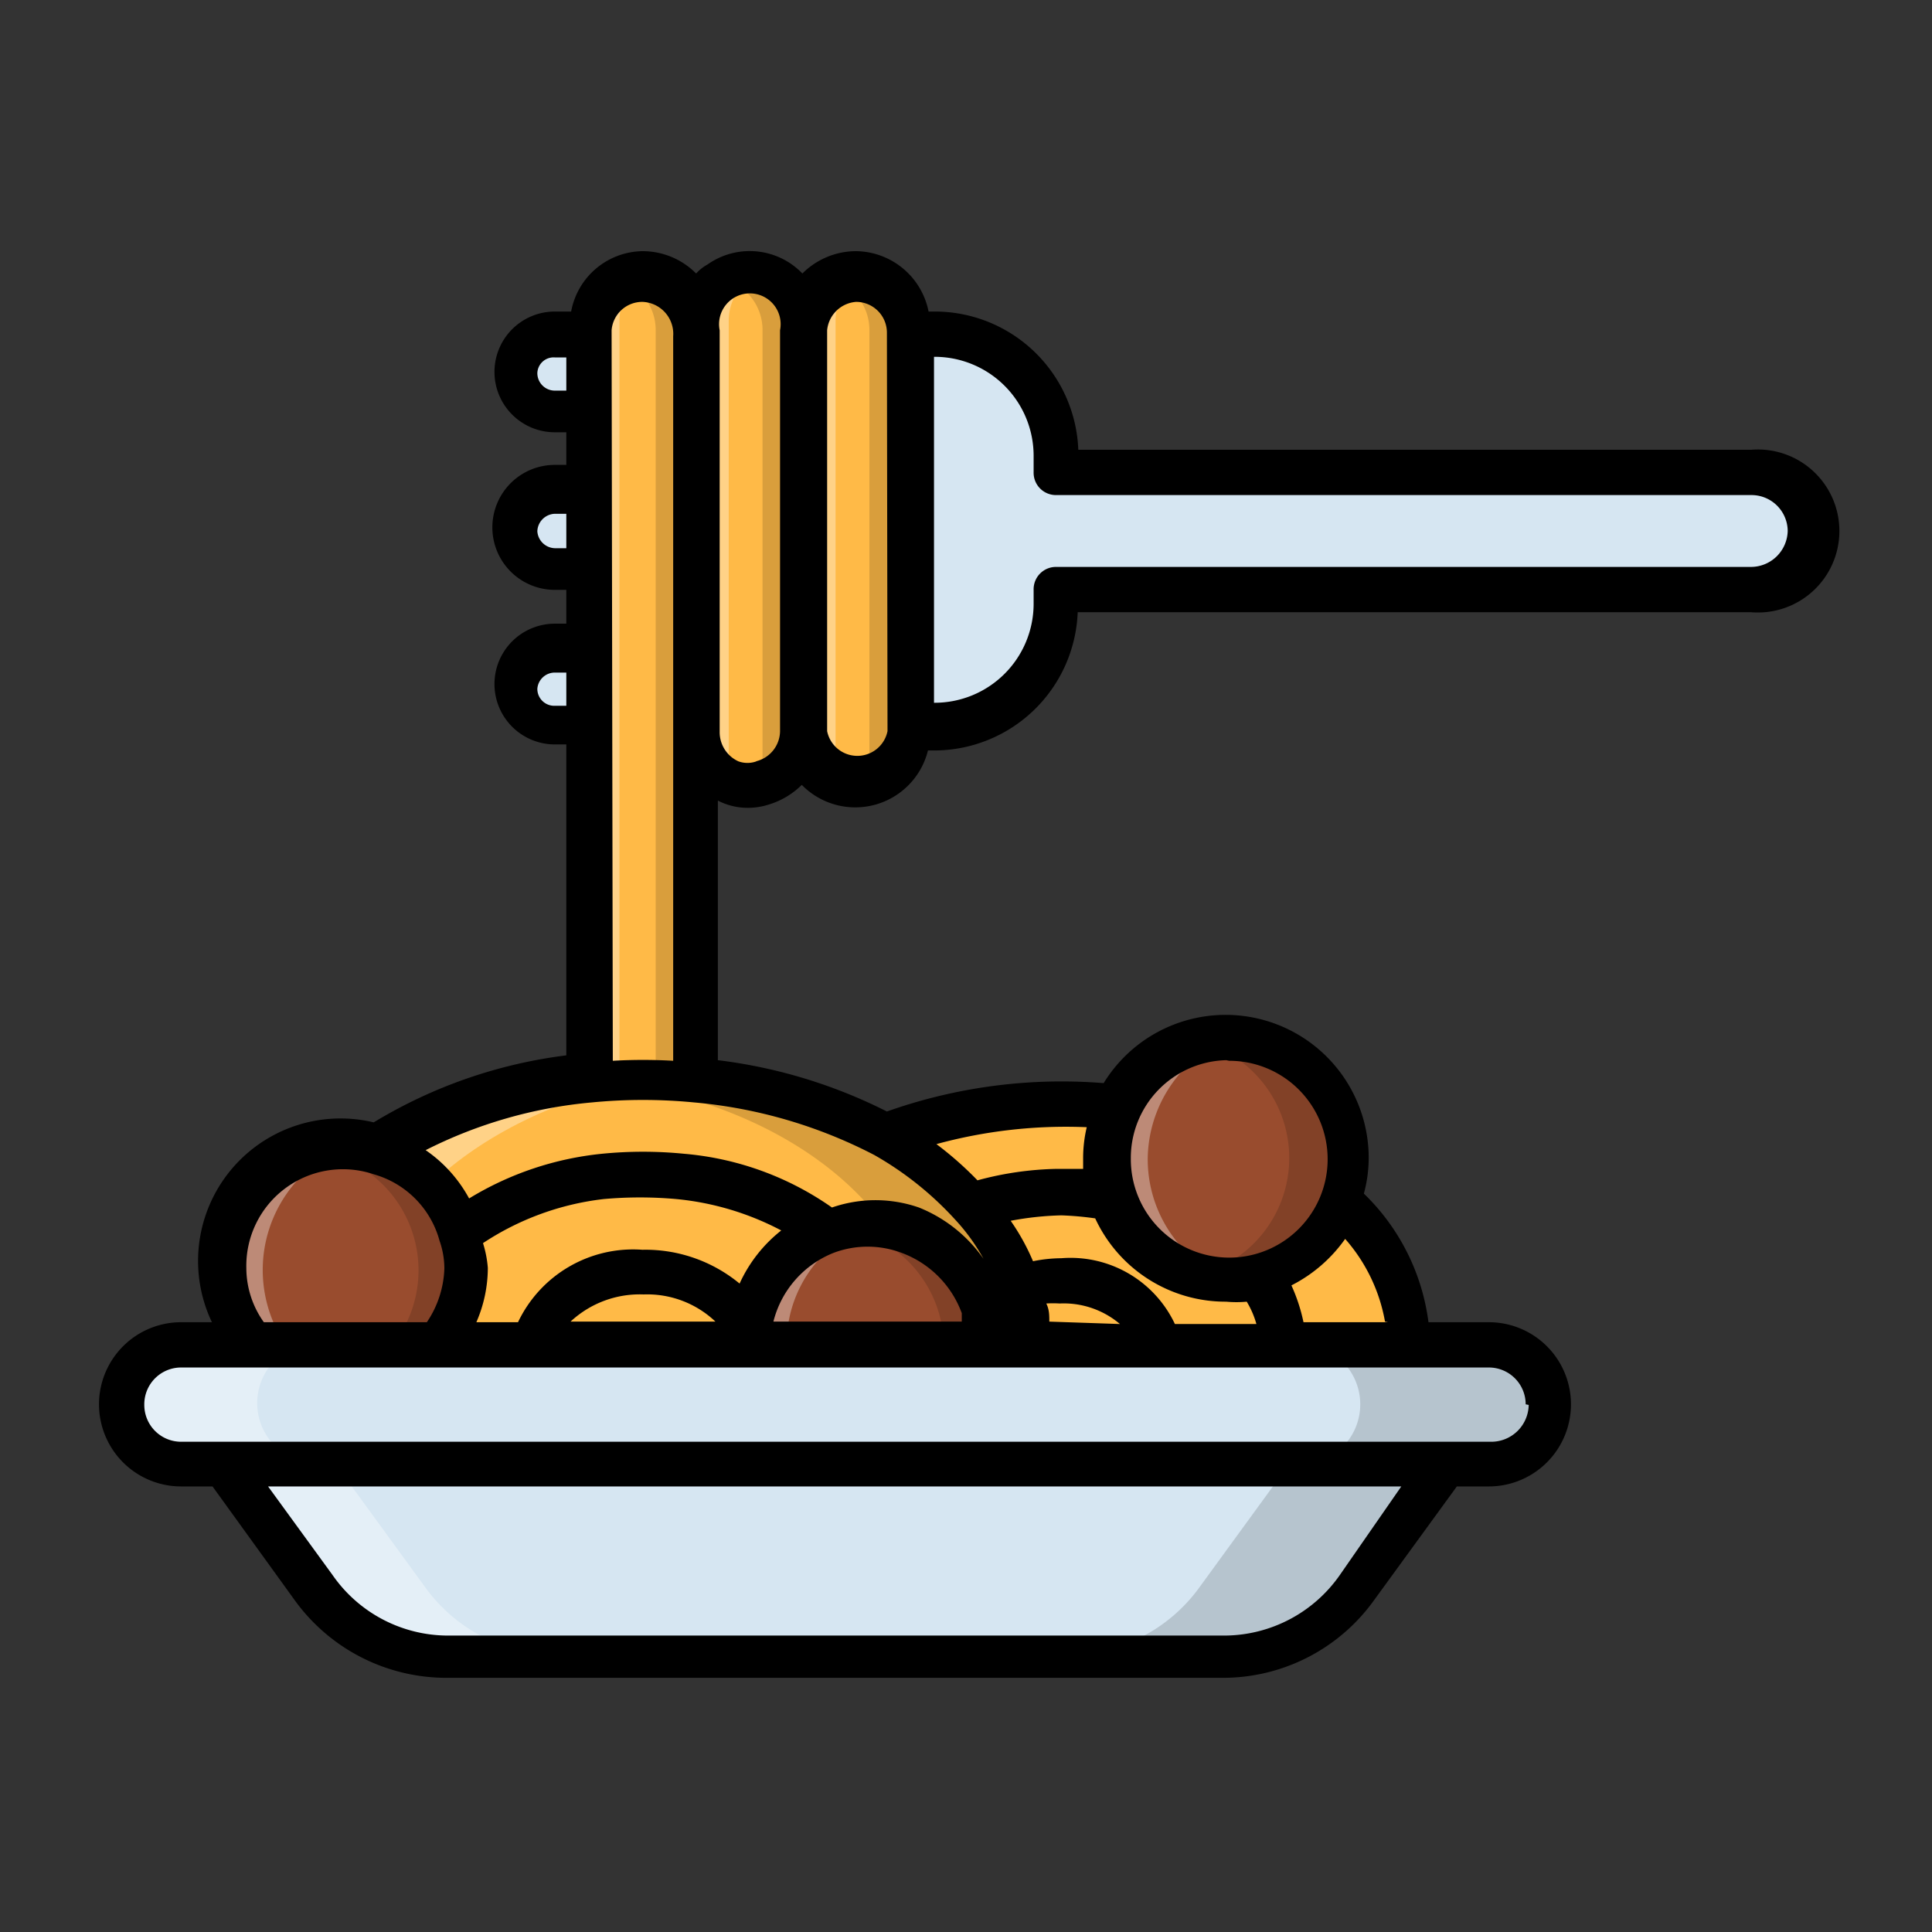
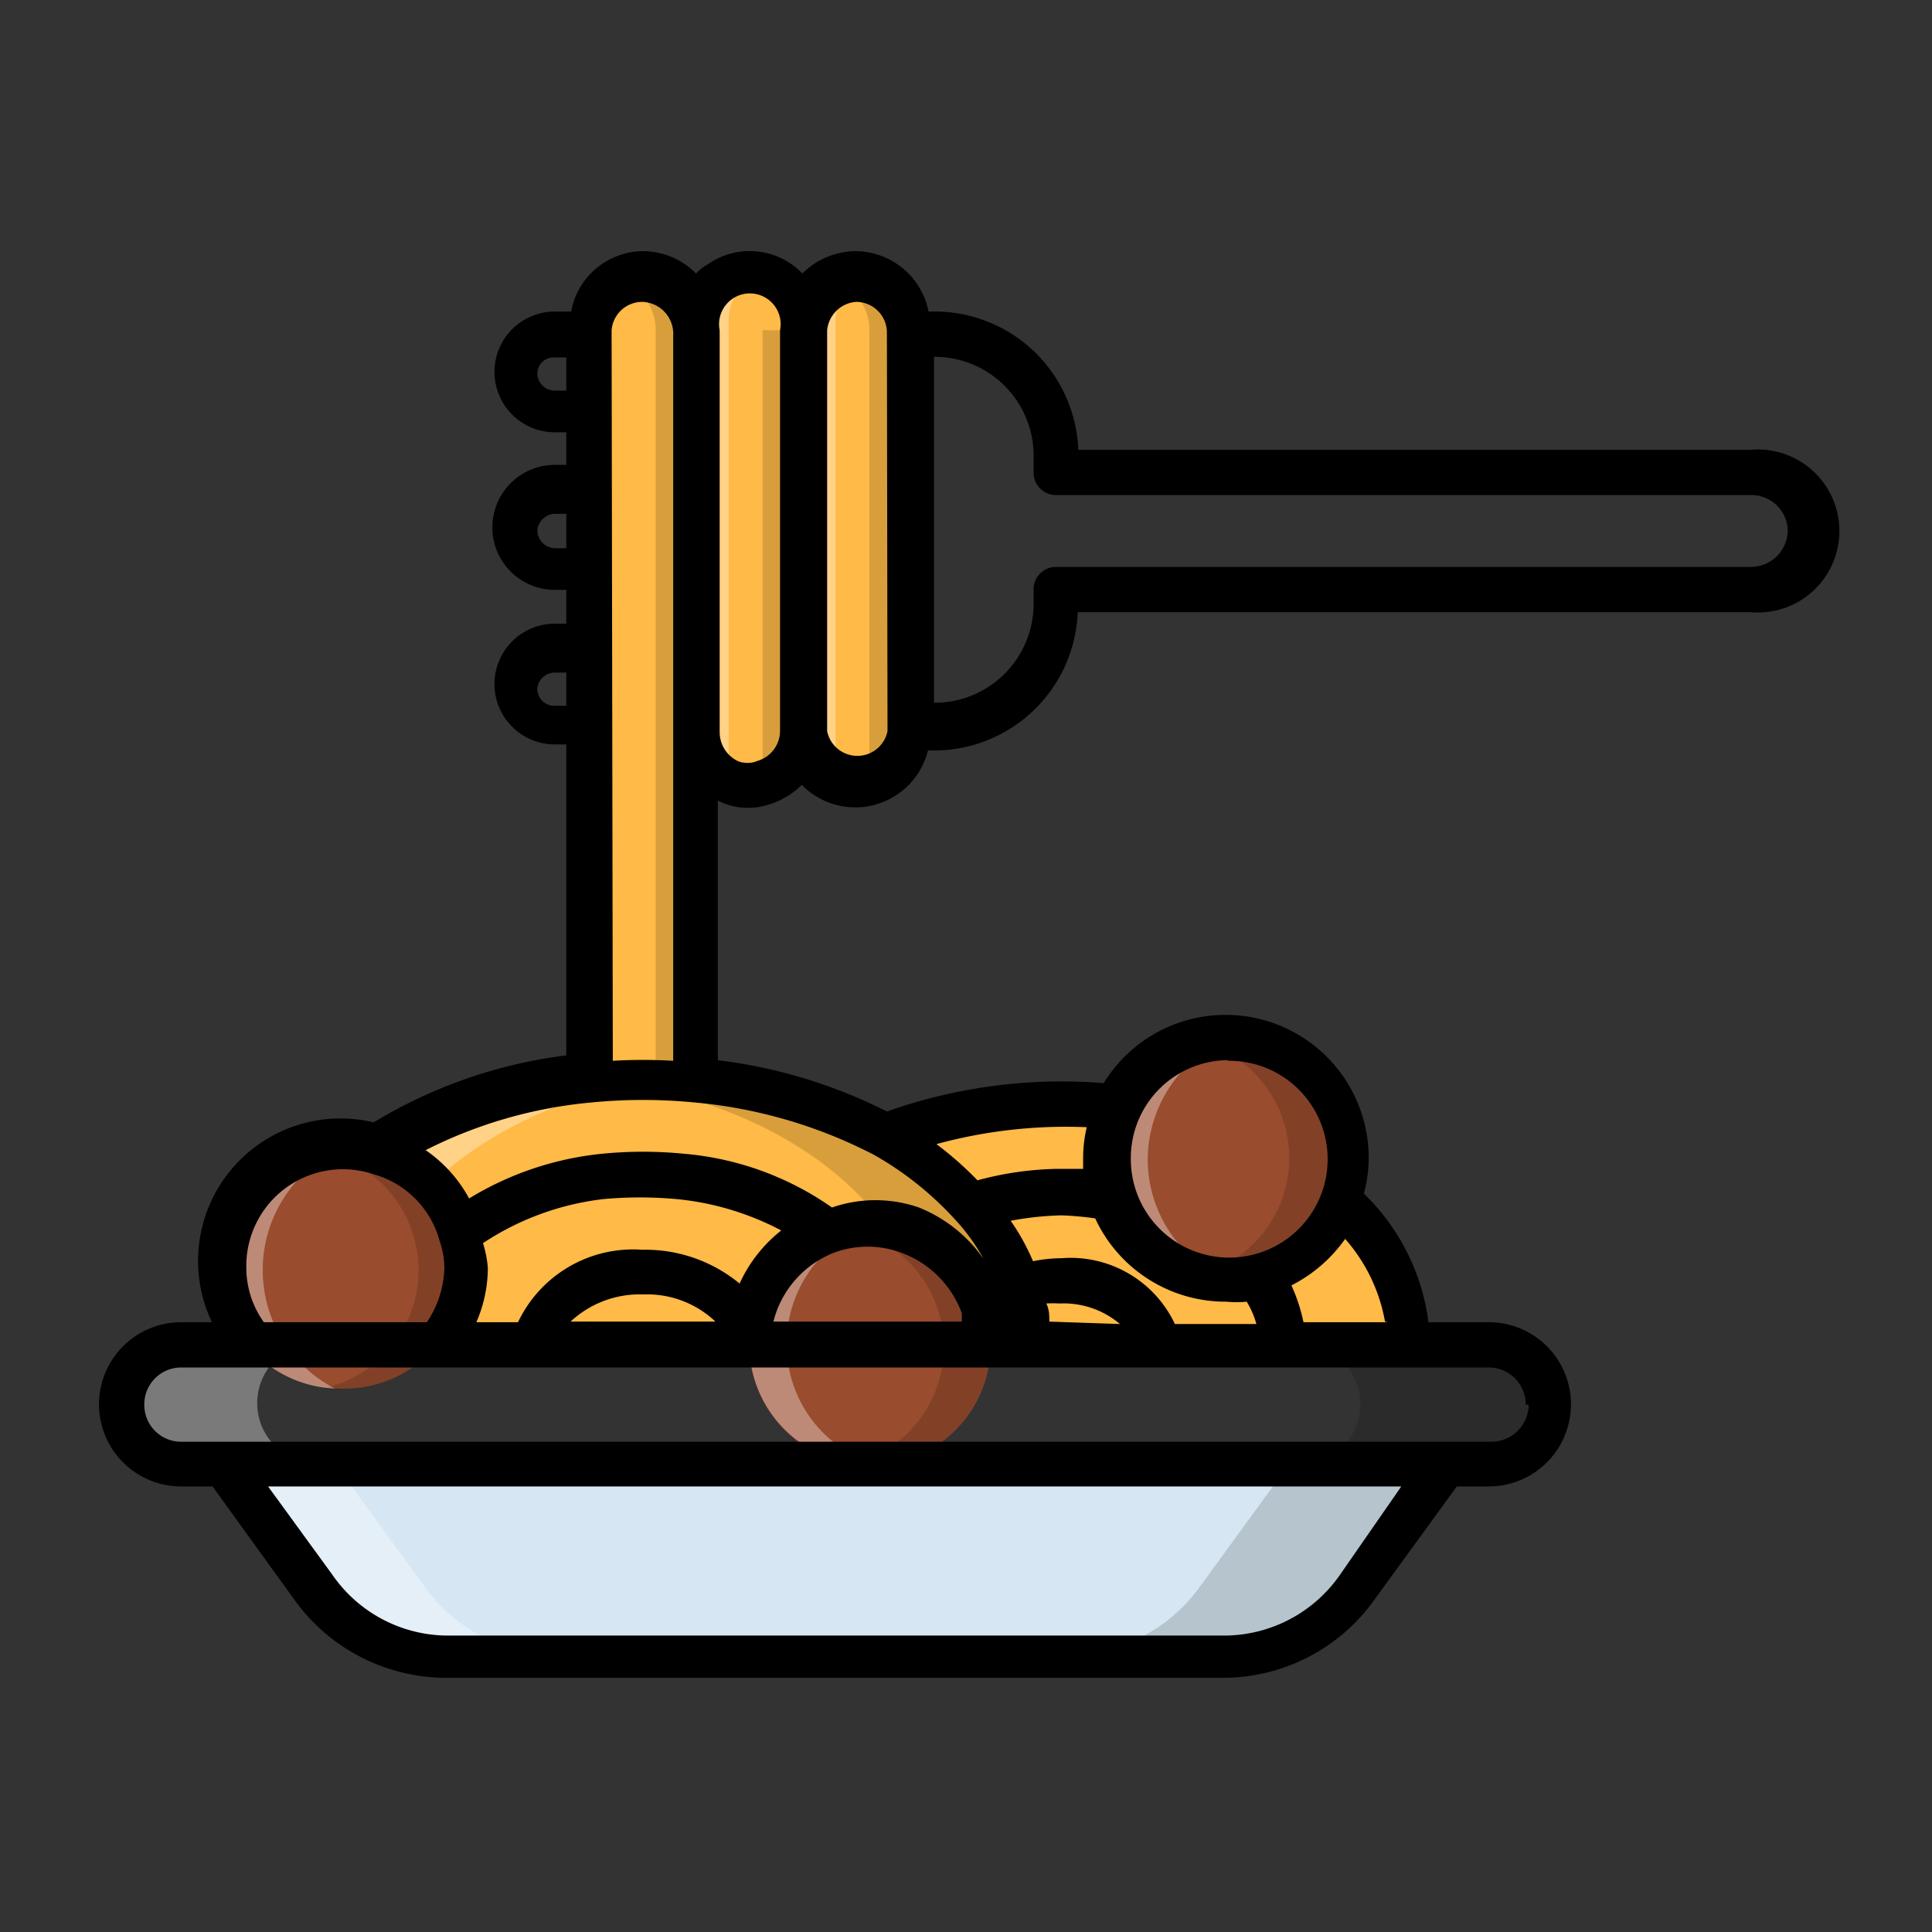
<svg xmlns="http://www.w3.org/2000/svg" viewBox="0 0 32 32">
  <rect x="0" y="0" width="32" height="32" fill="#333333" stroke="none" />
  <g data-name="Layer 18" id="Layer_18">
-     <path fill="#d6e6f2" d="m9.19 5.53h6.28a2 2 0 0 1 2 2v.27h11.53a1 1 0 0 1 1 1 1 1 0 0 1 -1 1h-11.51v.2a2 2 0 0 1 -2 2h-6.3a.65.65 0 0 1 -.66-.64.66.66 0 0 1 .66-.65h4.81a.65.65 0 0 0 .65-.65.65.65 0 0 0 -.65-.62h-4.81a.66.66 0 0 1 -.66-.65.67.67 0 0 1 .66-.66h4.81a.65.65 0 1 0 0-1.3h-4.81a.66.66 0 0 1 -.66-.66.65.65 0 0 1 .66-.64z" />
    <g fill="#ffba47">
      <rect y="4.59" x="13.3" width="1.77" rx=".89" height="8.41" />
      <rect y="4.59" x="11.53" width="1.77" rx=".89" height="8.41" />
      <path d="m11.53 5.47v13.4a.89.89 0 0 1 -.89.89h-.06a.87.87 0 0 1 -.82-.88v-13.41a.87.87 0 0 1 .88-.88.88.88 0 0 1 .89.88z" />
    </g>
    <path opacity=".15" d="m11.53 5.47v13.4a.89.89 0 0 1 -.89.89.71.71 0 0 1 -.32-.07.89.89 0 0 0 .54-.82v-13.4a.87.87 0 0 0 -.54-.81.71.71 0 0 1 .32-.07.88.88 0 0 1 .89.88z" />
-     <path opacity=".15" d="m13.3 5.47v6.64a.9.9 0 0 1 -.67.86v-7.5a.87.87 0 0 0 -.54-.81.71.71 0 0 1 .32-.07.88.88 0 0 1 .89.88z" />
+     <path opacity=".15" d="m13.3 5.47v6.64a.9.9 0 0 1 -.67.86v-7.5z" />
    <path opacity=".15" d="m15.07 5.47v6.64a.9.9 0 0 1 -.67.86v-7.5a.87.87 0 0 0 -.54-.81.71.71 0 0 1 .32-.07.88.88 0 0 1 .89.88z" />
-     <path opacity=".35" fill="#fff" d="m10.84 19.69a.58.58 0 0 1 -.26.06.87.87 0 0 1 -.82-.88v-13.4a.87.87 0 0 1 .88-.88.88.88 0 0 0 -.38.73v13.54a.9.9 0 0 0 .58.83z" />
    <path opacity=".35" fill="#fff" d="m12.45 4.59a.88.88 0 0 0 -.38.73v7.61a.89.89 0 0 1 -.54-.82v-6.64a1.1 1.1 0 0 1 0-.18.75.75 0 0 1 0-.16.77.77 0 0 1 .19-.28.4.4 0 0 1 .12-.1h.09.09a.71.71 0 0 1 .32-.07z" />
    <path opacity=".35" fill="#fff" d="m14.22 4.59a.88.88 0 0 0 -.38.73v7.61a.89.89 0 0 1 -.54-.82v-6.64a1.1 1.1 0 0 1 0-.18.75.75 0 0 1 0-.16.77.77 0 0 1 .19-.28.4.4 0 0 1 .12-.1h.09.09a.71.71 0 0 1 .32-.07z" />
    <path fill="#ffba47" d="m11.8 22.27c0-2.21 2.59-4 5.78-4s5.76 1.79 5.76 4z" />
    <path fill="#ffba47" d="m17.06 22.27h-12.76c0-2.44 2.86-4.42 6.39-4.42h.2c3.42.08 6.17 2.03 6.17 4.42z" />
    <path opacity=".15" d="m17.06 22.27h-1.74c0-2.23-2.39-4.08-5.5-4.38a8.19 8.19 0 0 1 .87 0c3.51-.04 6.37 1.94 6.37 4.38z" />
    <path opacity=".35" fill="#fff" d="m10.89 17.86c-2.85.49-5 2.28-5 4.41h-1.59c0-2.44 2.86-4.42 6.39-4.42z" />
    <path fill="#994c2e" d="m22.31 19.18a2 2 0 0 1 -2 2 2 2 0 0 1 0-4h.09a2 2 0 0 1 1.91 2z" />
    <path opacity=".15" d="m22.31 19.18a2 2 0 0 1 -2 2 1.84 1.84 0 0 1 -.47-.06 2 2 0 0 0 0-3.88 1.84 1.84 0 0 1 .47-.06 2 2 0 0 1 2 2z" />
    <path opacity=".35" fill="#fff" d="m20.29 21.18a2 2 0 0 1 0-4h.09a2.2 2.2 0 0 0 -1.37 2 2.17 2.17 0 0 0 1.28 2z" />
    <path fill="#994c2e" d="m7.7 21a2 2 0 0 1 -2 2h-.13a2 2 0 0 1 .13-4 2 2 0 0 1 2 2z" />
    <path opacity=".15" d="m7.7 21a2 2 0 0 1 -2 2 1.5 1.5 0 0 1 -.37 0 2 2 0 0 0 0-3.92 1.5 1.5 0 0 1 .37 0 2 2 0 0 1 2 1.92z" />
    <path opacity=".35" fill="#fff" d="m5.57 23a2 2 0 0 1 .13-4 2.21 2.21 0 0 0 -.15 4z" />
    <path fill="#994c2e" d="m16.41 22.27a2 2 0 0 1 -1.88 2h-.12a2 2 0 0 1 0-4h.09a2 2 0 0 1 1.91 2z" />
    <path opacity=".15" d="m16.41 22.27a2 2 0 0 1 -2 2 1.58 1.58 0 0 1 -.38 0 2 2 0 0 0 0-3.92 1.58 1.58 0 0 1 .38 0 2 2 0 0 1 2 1.92z" />
    <path opacity=".35" fill="#fff" d="m14.53 24.26h-.12a2 2 0 0 1 0-4h.09a2.09 2.09 0 0 0 -1.47 2 2.07 2.07 0 0 0 1.5 2z" />
    <path fill="#d6e6f2" d="m23.94 24.24-1.5 2.06a2.7 2.7 0 0 1 -2.19 1.11h-12.86a2.71 2.71 0 0 1 -2.19-1.11l-1.5-2.06z" />
    <path opacity=".15" d="m23.94 24.24-1.5 2.06a2.7 2.7 0 0 1 -2.19 1.11h-2.58a2.7 2.7 0 0 0 2.19-1.11l1.5-2.06z" />
    <path opacity=".35" fill="#fff" d="m9.24 27.41h-1.85a2.71 2.71 0 0 1 -2.19-1.11l-1.5-2.06h1.85l1.5 2.06a2.7 2.7 0 0 0 2.19 1.11z" />
-     <path fill="#d6e6f2" d="m25.64 23.26a1 1 0 0 1 -1 1h-21.64a1 1 0 1 1 0-2h21.66a1 1 0 0 1 .98 1z" />
    <path opacity=".15" d="m25.64 23.26a1 1 0 0 1 -1 1h-3.11a1 1 0 1 0 0-2h3.13a1 1 0 0 1 .98 1z" />
    <path opacity=".35" fill="#fff" d="m5.26 24.24h-2.26a1 1 0 1 1 0-2h2.26a1 1 0 1 0 0 2z" />
    <path d="m29 7.45h-11.14a2.38 2.38 0 0 0 -2.39-2.29h-.09a1.24 1.24 0 0 0 -1.2-1 1.26 1.26 0 0 0 -.89.37 1.21 1.21 0 0 0 -1.57-.15.74.74 0 0 0 -.19.15 1.25 1.25 0 0 0 -.89-.37 1.22 1.22 0 0 0 -1.18 1h-.27a1 1 0 0 0 -1 1 1 1 0 0 0 1 1h.19v.54h-.19a1 1 0 1 0 0 2.07h.19v.56h-.19a1 1 0 1 0 0 2h.19v5.15a8.07 8.07 0 0 0 -3.19 1.11 2.36 2.36 0 0 0 -2.68 3.31h-.51a1.36 1.36 0 0 0 0 2.72h.52l1.38 1.91a3.1 3.1 0 0 0 2.49 1.26h12.86a3.08 3.08 0 0 0 2.49-1.26l1.39-1.91h.53a1.36 1.36 0 0 0 0-2.72h-1a3.6 3.6 0 0 0 -1.07-2.13 2.27 2.27 0 0 0 .08-.59 2.37 2.37 0 0 0 -4.39-1.24 8.66 8.66 0 0 0 -3.59.47 8.47 8.47 0 0 0 -2.8-.85v-4.3a1.07 1.07 0 0 0 .51.12 1.13 1.13 0 0 0 .32-.05 1.32 1.32 0 0 0 .56-.33 1.24 1.24 0 0 0 2.09-.57h.09a2.38 2.38 0 0 0 2.39-2.29h11.15a1.35 1.35 0 1 0 0-2.69zm-14.52 11.68a5.44 5.44 0 0 1 1.34 1.07 3.25 3.25 0 0 1 .47.65 2.39 2.39 0 0 0 -1.07-.85 2.2 2.2 0 0 0 -1.44 0 5 5 0 0 0 -2.45-.89 6.9 6.9 0 0 0 -1.36 0 5.22 5.22 0 0 0 -2.2.74 2.3 2.3 0 0 0 -.72-.8 7.58 7.58 0 0 1 2.75-.79 8.76 8.76 0 0 1 1.7 0 8 8 0 0 1 2.98.87zm5.83 2.43a1.86 1.86 0 0 0 .34 0 1.48 1.48 0 0 1 .16.37h-1.35a1.91 1.91 0 0 0 -1.88-1.09 2.42 2.42 0 0 0 -.47.05 3.66 3.66 0 0 0 -.37-.67 5.15 5.15 0 0 1 .84-.09 5.29 5.29 0 0 1 .56.05 2.38 2.38 0 0 0 2.17 1.38zm-12.31-.97a4.57 4.57 0 0 1 2-.73 6.76 6.76 0 0 1 1.2 0 4.67 4.67 0 0 1 1.74.52 2.37 2.37 0 0 0 -.69.88 2.45 2.45 0 0 0 -1.61-.56 2.11 2.11 0 0 0 -2.06 1.2h-.69a2.26 2.26 0 0 0 .19-.9 1.84 1.84 0 0 0 -.08-.41zm1.45 1.3a1.68 1.68 0 0 1 1.21-.45 1.64 1.64 0 0 1 1.19.45h-2.37zm7.93 0c0-.1 0-.2-.05-.3a1.7 1.7 0 0 1 .22 0 1.44 1.44 0 0 1 1 .34zm-4.57 0a1.66 1.66 0 0 1 1-1.14 1.6 1.6 0 0 1 1.12 0 1.68 1.68 0 0 1 1 1v.14zm-2.68-16.42a.51.51 0 0 1 .51-.47.53.53 0 0 1 .51.57v12a8.68 8.68 0 0 0 -1 0zm-.94 1a.29.29 0 0 1 -.29-.29.27.27 0 0 1 .29-.26h.19v.55zm0 2.61a.3.3 0 0 1 -.29-.28.3.3 0 0 1 .29-.29h.19v.57zm0 2.61a.28.28 0 0 1 -.29-.28.29.29 0 0 1 .29-.27h.19v.55zm-3 7.76a1.57 1.57 0 0 1 1.09 1.1 1.39 1.39 0 0 1 .08.46 1.68 1.68 0 0 1 -.29.89h-2.7a1.55 1.55 0 0 1 -.29-.9 1.6 1.6 0 0 1 2.08-1.56zm16 6.64a2.34 2.34 0 0 1 -1.89 1h-12.91a2.33 2.33 0 0 1 -1.88-1l-1.07-1.47h18.77zm3.13-2.82a.62.62 0 0 1 -.61.61h-21.71a.61.61 0 0 1 -.61-.61.61.61 0 0 1 .61-.62h21.66a.61.61 0 0 1 .61.61zm-2.33-1.37h-1.4a2.9 2.9 0 0 0 -.2-.61 2.44 2.44 0 0 0 .89-.77 2.81 2.81 0 0 1 .66 1.37zm-2.63-4.33a1.63 1.63 0 1 1 -1.63 1.62 1.62 1.62 0 0 1 1.58-1.63zm-2.36 1.1a2.22 2.22 0 0 0 -.06.51v.18h-.43a5.38 5.38 0 0 0 -1.32.19 5.71 5.71 0 0 0 -.68-.6 8.15 8.15 0 0 1 2.49-.28zm-5.47-6.06a.44.44 0 0 1 -.3 0 .53.53 0 0 1 -.31-.48v-6.66a.51.51 0 1 1 1 0v6.64a.52.52 0 0 1 -.4.5zm2.17-.5a.51.51 0 0 1 -1 0v-6.64a.52.52 0 0 1 .48-.47.51.51 0 0 1 .51.51zm14.3-2.72h-11.51a.37.37 0 0 0 -.37.38v.23a1.64 1.64 0 0 1 -1.65 1.64v-5.73a1.64 1.64 0 0 1 1.65 1.64v.27a.37.37 0 0 0 .37.38h11.51a.6.6 0 0 1 .61.59.61.61 0 0 1 -.61.6z" />
  </g>
</svg>